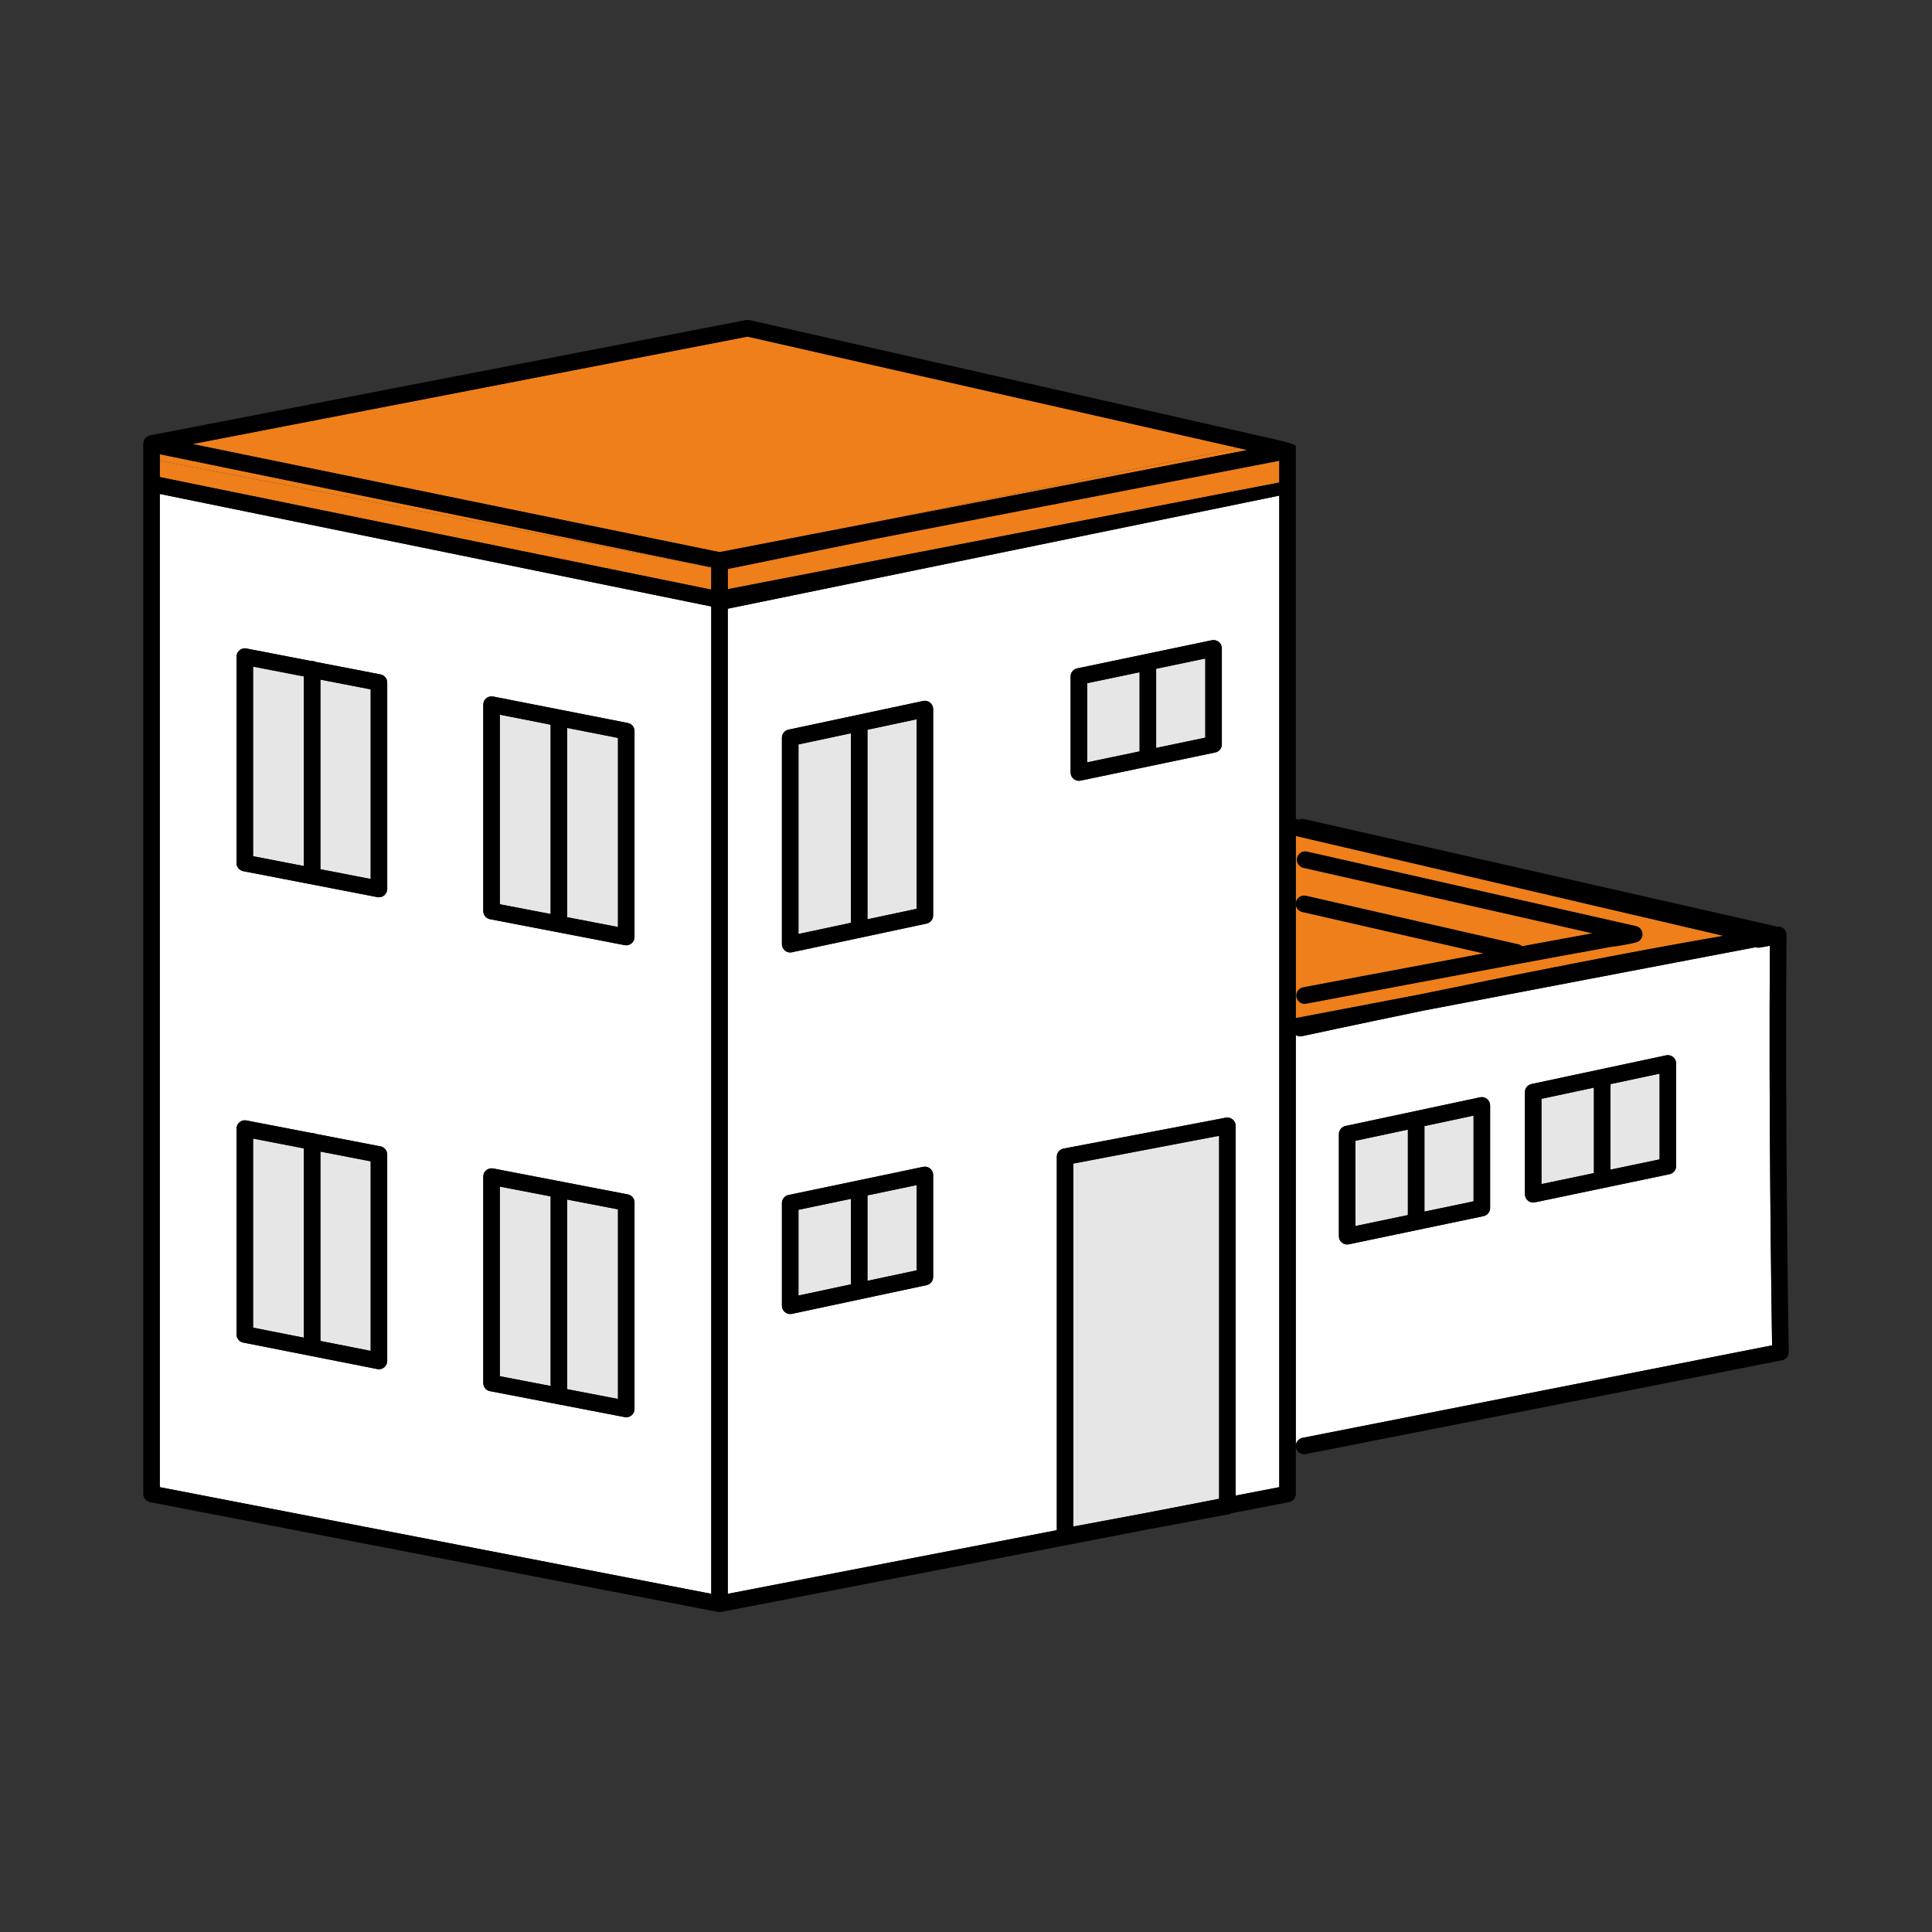
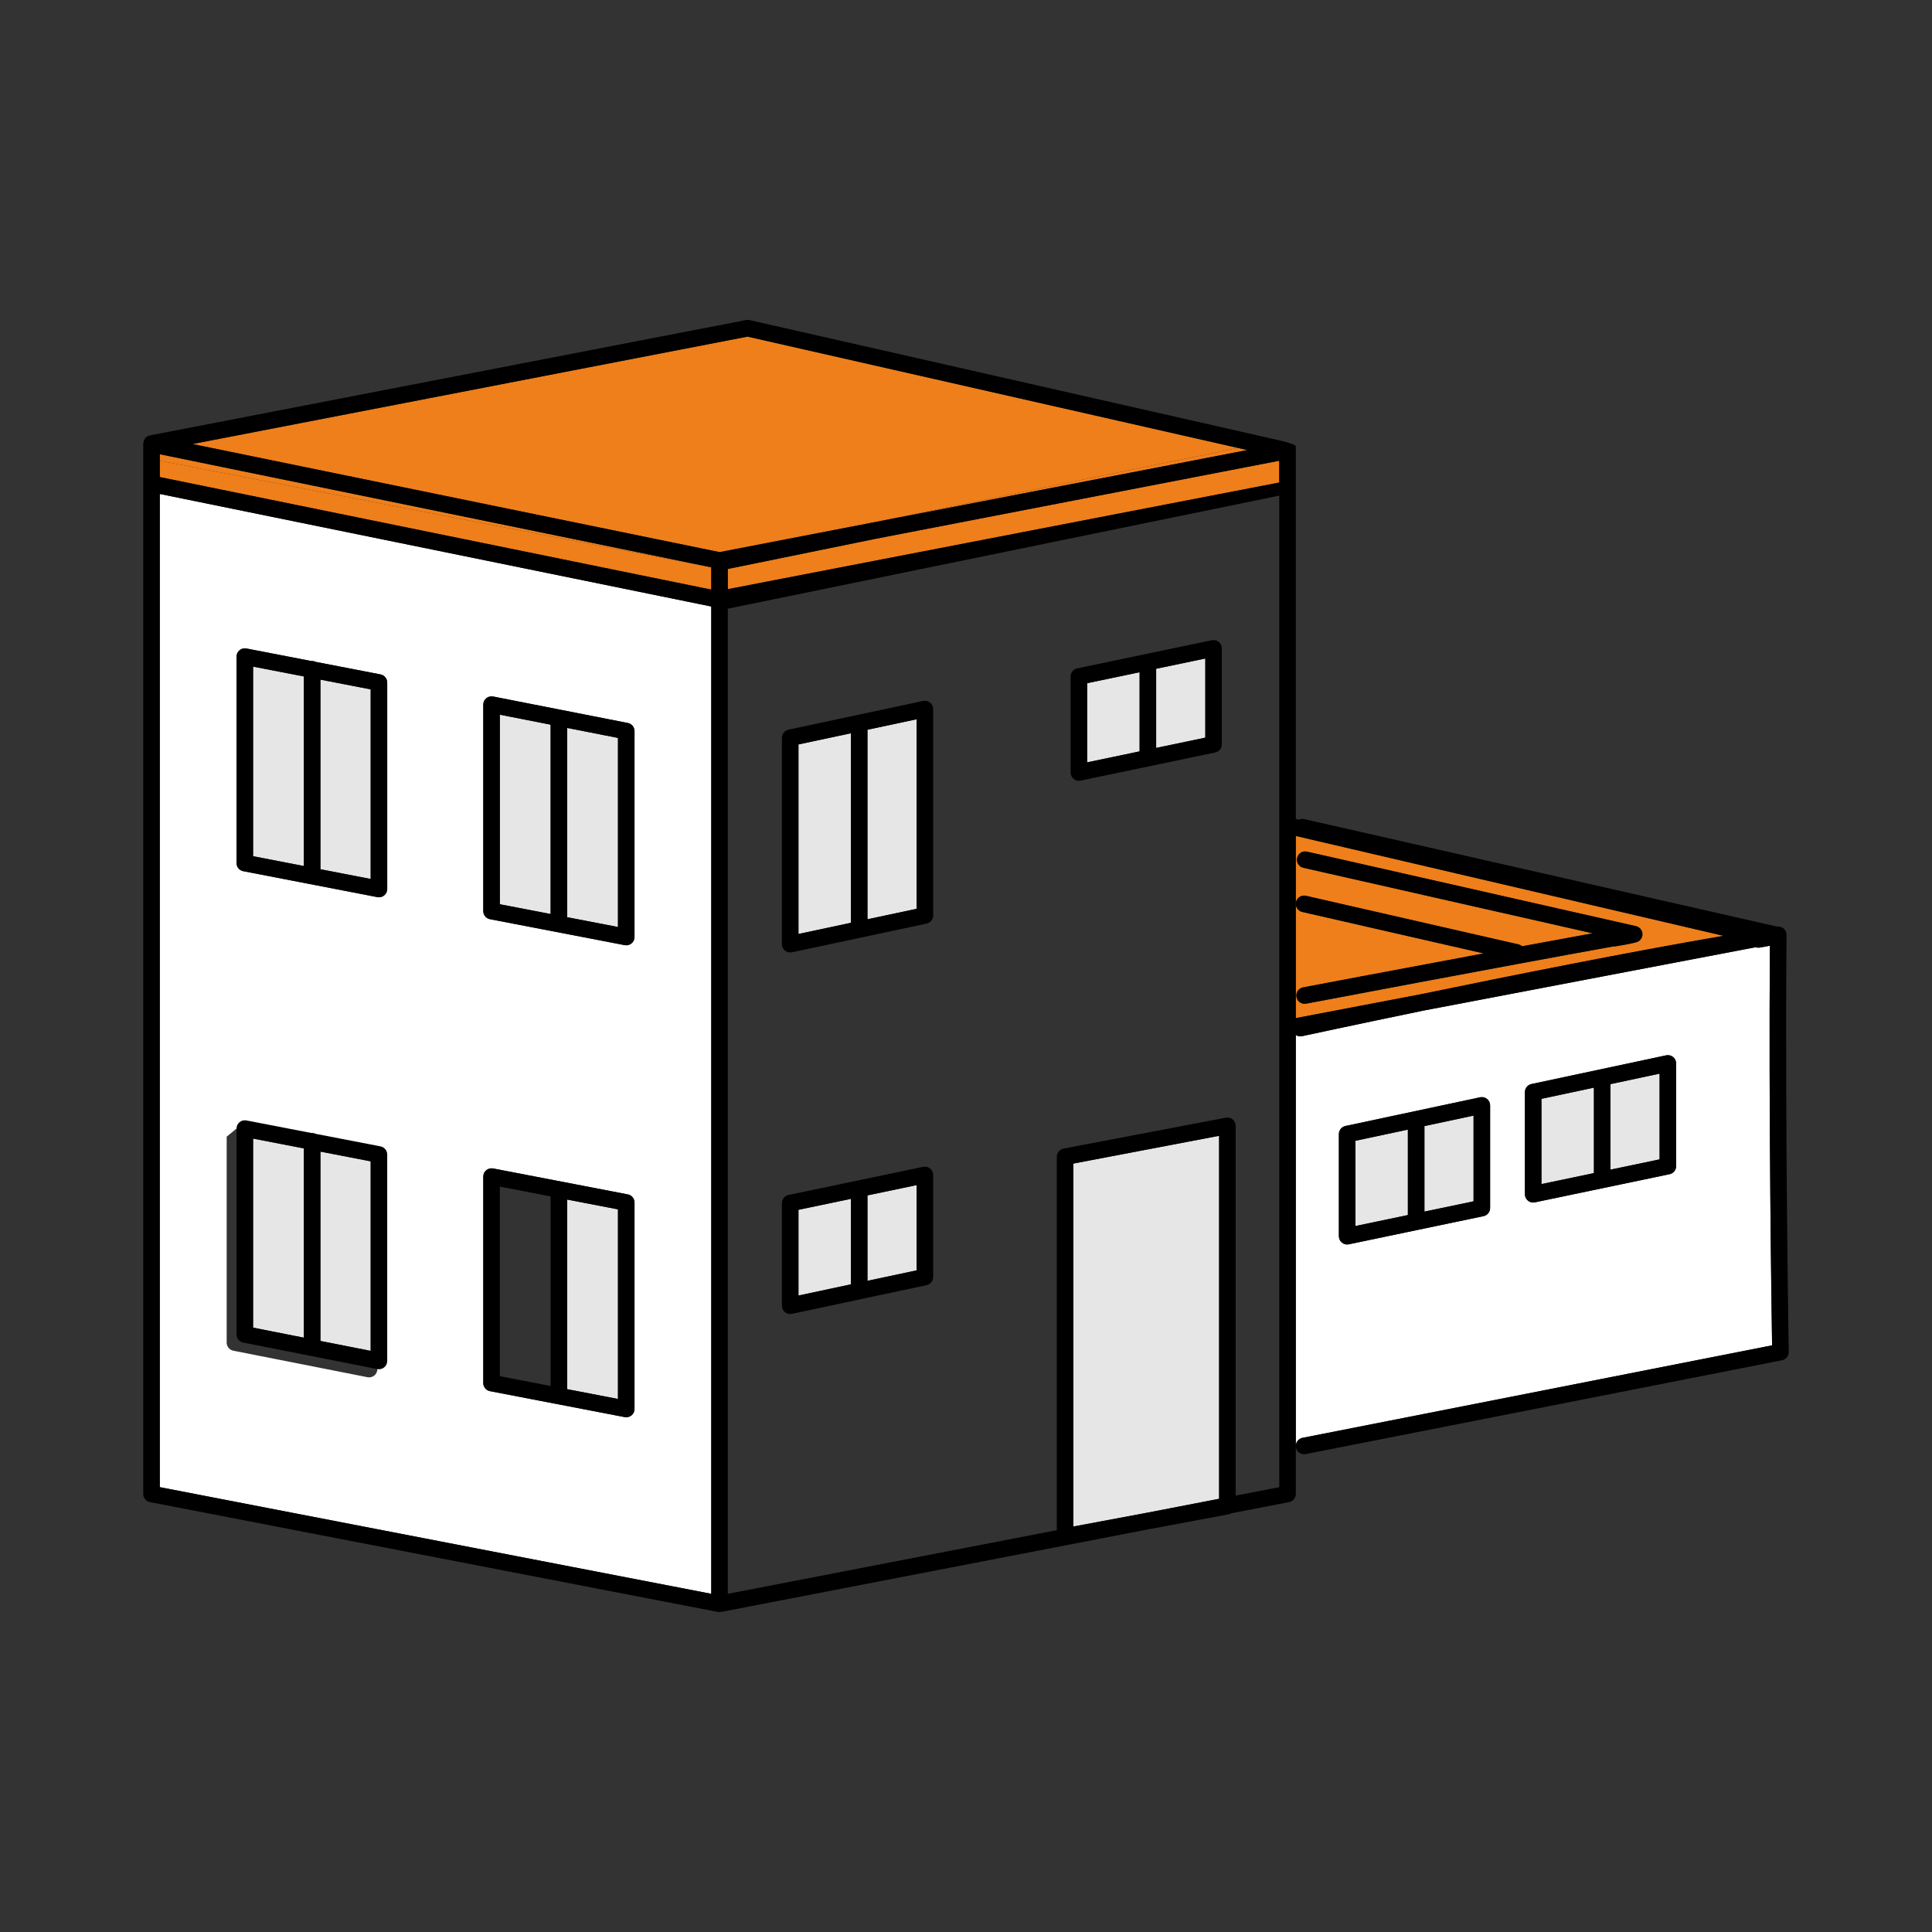
<svg xmlns="http://www.w3.org/2000/svg" id="Ebene_1" data-name="Ebene 1" width="350" height="350" viewBox="0 0 350 350">
  <rect x="0" y="0" width="350" height="350" fill="#333333" stroke="none" />
  <defs>
    <style>
      .cls-1 {
        fill: #e6e6e6;
      }

      .cls-2 {
        fill: #fff;
      }

      .cls-3 {
        fill: #ef7f1a;
      }
    </style>
  </defs>
-   <path class="cls-2" d="M28.95,269.411l99.9,19.32V109.874l-99.9-20.388v179.925ZM87.55,127.649c0-.449.201-.874.547-1.159.347-.284.802-.4,1.242-.313l12.211,2.402c.001 0.0.001 0.0.002 0l12.187,2.397c.703.138,1.21.755,1.21,1.472v37.3c0,.448-.2.872-.545,1.157-.271.224-.609.343-.955.343-.094,0-.19-.009-.284-.027l-24.4-4.7c-.706-.136-1.216-.754-1.216-1.473v-37.4ZM87.55,213.149c0-.448.2-.872.545-1.157.345-.284.8-.4,1.239-.316l24.4,4.7c.706.136,1.216.754,1.216,1.473v37.4c0,.448-.2.872-.545,1.157-.271.224-.609.343-.955.343-.094,0-.19-.009-.284-.027l-24.4-4.7c-.706-.136-1.216-.754-1.216-1.473v-37.4ZM42.85,118.95c0-.448.2-.872.545-1.157.345-.284.798-.402,1.239-.315l11.806,2.283c.037-.003.072-.011.109-.011.239,0,.461.061.662.16l11.723,2.267c.706.136,1.215.754,1.215,1.473v37.4c0,.448-.2.872-.545,1.157-.271.223-.609.343-.955.343-.095,0-.19-.009-.285-.027l-24.3-4.7c-.706-.136-1.215-.754-1.215-1.473v-37.4ZM42.85,204.45c0-.448.2-.872.545-1.157.345-.284.798-.402,1.239-.315l11.806,2.283c.037-.003.072-.011.109-.011.239,0,.461.061.662.16l11.723,2.267c.706.136,1.215.754,1.215,1.473v37.4c0,.449-.201.874-.548,1.159-.271.223-.608.341-.952.341-.097,0-.194-.009-.29-.028l-24.3-4.8c-.703-.139-1.21-.755-1.21-1.472v-37.3Z" />
-   <path class="cls-2" d="M131.85,288.732l59.6-11.526v-67.656c0-.72.512-1.339,1.22-1.474l29.4-5.6c.435-.084.893.033,1.236.318.345.285.544.709.544,1.156v66.99l7.9-1.528V89.788l-99.9,20.485v178.459ZM193.949,122.55c0-.71.498-1.323,1.193-1.468l24.4-5.1c.44-.094.901.019,1.253.304.351.285.554.712.554,1.164v17.4c0,.71-.498,1.323-1.193,1.468l-24.4,5.1c-.102.021-.204.032-.307.032-.342,0-.676-.117-.946-.336-.351-.285-.554-.712-.554-1.164v-17.4ZM141.65,133.649c0-.708.495-1.319,1.188-1.467l24.4-5.2c.442-.094.904.017,1.256.301.352.285.556.713.556,1.166v37.4c0,.708-.495,1.319-1.188,1.467l-24.4,5.2c-.103.022-.208.033-.312.033-.34,0-.674-.116-.944-.334-.352-.285-.556-.713-.556-1.166v-37.4ZM141.65,217.95c0-.71.498-1.323,1.193-1.468l24.4-5.1c.444-.094.903.019,1.253.304.351.285.554.712.554,1.164v18.5c0,.708-.495,1.319-1.188,1.467l-24.4,5.2c-.103.022-.208.033-.312.033-.34,0-.674-.116-.944-.334-.352-.285-.556-.713-.556-1.166v-18.6Z" />
+   <path class="cls-2" d="M28.95,269.411l99.9,19.32V109.874l-99.9-20.388v179.925ZM87.55,127.649c0-.449.201-.874.547-1.159.347-.284.802-.4,1.242-.313l12.211,2.402c.001 0.0.001 0.0.002 0l12.187,2.397c.703.138,1.21.755,1.21,1.472v37.3c0,.448-.2.872-.545,1.157-.271.224-.609.343-.955.343-.094,0-.19-.009-.284-.027l-24.4-4.7c-.706-.136-1.216-.754-1.216-1.473v-37.4ZM87.55,213.149c0-.448.2-.872.545-1.157.345-.284.8-.4,1.239-.316l24.4,4.7c.706.136,1.216.754,1.216,1.473v37.4c0,.448-.2.872-.545,1.157-.271.224-.609.343-.955.343-.094,0-.19-.009-.284-.027l-24.4-4.7c-.706-.136-1.216-.754-1.216-1.473v-37.4ZM42.85,118.95c0-.448.2-.872.545-1.157.345-.284.798-.402,1.239-.315l11.806,2.283c.037-.003.072-.011.109-.011.239,0,.461.061.662.16l11.723,2.267c.706.136,1.215.754,1.215,1.473v37.4c0,.448-.2.872-.545,1.157-.271.223-.609.343-.955.343-.095,0-.19-.009-.285-.027l-24.3-4.7c-.706-.136-1.215-.754-1.215-1.473v-37.4ZM42.85,204.45l11.806,2.283c.037-.003.072-.011.109-.011.239,0,.461.061.662.16l11.723,2.267c.706.136,1.215.754,1.215,1.473v37.4c0,.449-.201.874-.548,1.159-.271.223-.608.341-.952.341-.097,0-.194-.009-.29-.028l-24.3-4.8c-.703-.139-1.21-.755-1.21-1.472v-37.3Z" />
  <path class="cls-2" d="M320.634,171.322c-.804.159-1.771.344-1.98.357-.204.015-.4-.014-.582-.077-.076.012-.154.025-.23.037l-59.942,11.434c-12.703,2.625-21.805,4.591-22.032,4.64-.107.023-.214.035-.319.035-.291,0-.561-.101-.798-.252v74.438c.006-.697.5-1.317,1.21-1.458l85.07-16.758c-.111-7.022-.625-42.141-.397-72.398ZM269.949,218.849c0,.71-.498,1.323-1.193,1.468l-24.399,5.1c-.102.021-.204.032-.307.032-.342,0-.676-.117-.946-.336-.351-.285-.554-.712-.554-1.164v-18.5c0-.708.495-1.319,1.188-1.467l24.399-5.2c.44-.093.903.016,1.256.301.352.285.557.713.557,1.166v18.6ZM303.65,211.249c0,.71-.498,1.323-1.193,1.468l-24.399,5.1c-.102.021-.204.032-.307.032-.342,0-.676-.117-.946-.336-.351-.285-.554-.712-.554-1.164v-18.5c0-.708.495-1.319,1.188-1.467l24.399-5.2c.44-.093.903.016,1.256.301.352.285.557.713.557,1.166v18.6Z" />
  <polygon class="cls-3" points="131.85 103.074 131.85 106.732 231.75 87.412 231.75 83.467 158.687 97.597 131.85 103.074" />
  <path class="cls-3" d="M312.228,169.533l-77.478-18.093v32.996l22.567-4.305c16.088-3.325,37.937-7.703,54.911-10.598ZM236.348,181.85c-.706,0-1.335-.501-1.472-1.221-.154-.814.38-1.599,1.193-1.753.25-.048,16.067-3.05,32.715-6.151l-32.868-7.513c-.808-.185-1.312-.989-1.128-1.797.184-.807.986-1.31,1.796-1.128l38.5,8.8c.255.058.474.183.656.345,4.443-.823,8.798-1.624,12.783-2.35l-52.405-11.87c-.809-.183-1.315-.986-1.132-1.794.182-.807.985-1.315,1.794-1.131l59.58,13.495c.004.001.008.002.013.003l.008.002c.014.003.026.01.04.013.081.021.16.046.236.079.031.014.058.032.088.048.056.029.112.058.164.095.03.021.056.046.084.069.047.038.094.076.136.119.024.025.044.053.066.079.04.047.079.094.113.146.02.032.036.066.054.099.028.05.056.1.078.154.019.046.03.094.044.142.011.039.028.075.036.116.003.013.005.027.008.041v0c0.0.002 0.0.003.001.005 0.0.001 0.0.001 0.0.002v.001c.002.009.003.017.004.026.002,0,.001.001.001.002v.002s.001.001.001.002v.005c.001.002.001.002.001.002v.004s0,.001.001.002v.004c.002.012-.003.024-.001.036.018.153.015.31-.017.469-.002.009-.001.018-.003.027-.001.002-0.0.005-.001.007-.015.068-.054.123-.077.186-.035.093-.059.19-.111.274t-.001.001c-.001.002-.003.003-.004.005-.026.042-.064.071-.094.11-.063.082-.123.168-.202.235,0,0,.009.002-.002.001,0,.001-.001.001-.001.002-.008.007-.018.011-.027.018-.019.016-.041.026-.061.041-.099.073-.208.132-.325.179-.038.015-.075.03-.115.043-.03.009-.056.025-.086.032-1.25.312-2.492.519-3.692.72-.014.001-.014.002-.018.003-.13.022-.258.026-.382.015-20.773,3.753-55.315,10.309-55.685,10.379-.095.018-.19.027-.282.027Z" />
  <polygon class="cls-1" points="194.449 276.543 207.517 274.098 220.85 271.52 220.85 205.762 194.449 210.791 194.449 276.543" />
  <polygon class="cls-1" points="55.05 208.047 45.85 206.267 45.85 240.516 55.05 242.334 55.05 208.047" />
  <polygon class="cls-1" points="67.15 210.387 58.05 208.627 58.05 242.927 67.15 244.724 67.15 210.387" />
  <polygon class="cls-1" points="111.95 219.088 102.75 217.316 102.75 251.661 111.95 253.433 111.95 219.088" />
-   <polygon class="cls-1" points="99.75 216.738 90.55 214.966 90.55 249.311 99.75 251.083 99.75 216.738" />
  <polygon class="cls-1" points="154.15 217.183 144.65 219.168 144.65 234.696 154.15 232.672 154.15 217.183" />
  <polygon class="cls-1" points="166.05 214.695 157.15 216.555 157.15 232.032 166.05 230.136 166.05 214.695" />
  <polygon class="cls-3" points="224.275 81.15 135.425 60.982 34.873 80.441 130.358 100.02 158.111 94.653 224.275 81.15" />
  <polygon class="cls-3" points="225.957 81.532 224.275 81.15 158.111 94.653 225.957 81.532" />
  <polygon class="cls-1" points="55.05 122.547 45.85 120.767 45.85 155.112 55.05 156.891 55.05 122.547" />
  <polygon class="cls-1" points="67.15 124.887 58.05 123.127 58.05 157.471 67.15 159.232 67.15 124.887" />
  <polygon class="cls-1" points="99.75 131.283 90.55 129.473 90.55 163.811 99.75 165.583 99.75 131.283" />
  <polygon class="cls-1" points="111.95 133.683 102.75 131.873 102.75 166.161 111.95 167.933 111.95 133.683" />
  <polygon class="cls-1" points="166.05 130.303 157.15 132.2 157.15 166.532 166.05 164.636 166.05 130.303" />
  <polygon class="cls-1" points="154.15 132.839 144.65 134.863 144.65 169.196 154.15 167.172 154.15 132.839" />
  <polygon class="cls-1" points="206.449 121.783 196.949 123.768 196.949 138.104 206.449 136.118 206.449 121.783" />
  <polygon class="cls-1" points="218.35 119.295 209.449 121.156 209.449 135.491 218.35 133.631 218.35 119.295" />
  <polygon class="cls-1" points="291.75 211.891 300.65 210.031 300.65 194.503 291.75 196.399 291.75 211.891" />
  <polygon class="cls-1" points="279.25 214.503 288.75 212.518 288.75 197.039 279.25 199.063 279.25 214.503" />
  <polygon class="cls-1" points="245.55 222.103 255.05 220.118 255.05 204.639 245.55 206.663 245.55 222.103" />
  <polygon class="cls-1" points="258.05 219.491 266.949 217.631 266.949 202.103 258.05 203.999 258.05 219.491" />
  <polygon class="cls-3" points="28.95 86.425 128.85 106.812 128.85 102.787 28.95 83.467 28.95 86.425" />
  <polygon class="cls-3" points="28.95 83.467 128.85 102.787 128.85 102.773 28.95 82.288 28.95 83.467" />
  <path d="M44.059,243.221l24.3,4.8c.096.019.194.028.29.028.344,0,.682-.119.952-.341.347-.285.548-.71.548-1.159v-37.4c0-.719-.51-1.336-1.215-1.473l-11.723-2.267c-.2-.099-.423-.16-.662-.16-.037,0-.072.008-.109.011l-11.806-2.283c-.441-.086-.894.031-1.239.315-.345.285-.545.71-.545,1.157v37.3c0,.716.506,1.333,1.21,1.472ZM58.05,208.627l9.1,1.76v34.337l-9.1-1.798v-34.3ZM45.85,206.267l9.2,1.779v34.287l-9.2-1.818v-34.249Z" />
  <path d="M88.766,252.023l24.4,4.7c.094.018.19.027.284.027.346,0,.684-.12.955-.343.345-.285.545-.709.545-1.157v-37.4c0-.719-.51-1.337-1.216-1.473l-24.4-4.7c-.439-.084-.894.032-1.239.316-.345.285-.545.709-.545,1.157v37.4c0,.719.51,1.337,1.216,1.473ZM102.75,217.316l9.2,1.772v34.345l-9.2-1.772v-34.345ZM90.55,214.966l9.2,1.772v34.345l-9.2-1.772v-34.345Z" />
  <path d="M143.15,238.05c.104,0,.209-.011.312-.033l24.4-5.2c.692-.148,1.188-.759,1.188-1.467v-18.5c0-.452-.204-.879-.554-1.164-.35-.285-.809-.398-1.253-.304l-24.4,5.1c-.695.145-1.193.758-1.193,1.468v18.6c0,.453.205.881.556,1.166.27.218.604.334.944.334ZM157.15,216.555l8.9-1.86v15.44l-8.9,1.897v-15.477ZM144.65,219.168l9.5-1.986v15.489l-9.5,2.025v-15.528Z" />
  <path d="M292.696,171.429c.004-.001.004-.002.018-.003,1.2-.2,2.442-.407,3.692-.72.03-.007.057-.023.086-.032.04-.012.076-.027.115-.043.117-.047.226-.106.325-.179.02-.015.042-.025.061-.041.008-.007.019-.011.027-.018,0-.001.001-.001.001-.002.011.001.002-.001.002-.001.079-.068.139-.153.202-.235.03-.038.068-.068.094-.11.001-.002.003-.003.004-.005q.001,0,.001-.001c.052-.084.076-.181.111-.274.024-.064.062-.118.077-.186.001-.002 0-.005.001-.007.002-.009.002-.018.003-.027.032-.159.035-.316.017-.469-.001-.012.003-.024.001-.036v-.004q-.001-.002-.001-.002v-.004s0-.001-.001-.002v-.005c0-.001-.001-.002-.001-.002v-.002c0-.002.001-.002-.001-.002-.001-.009-.002-.017-.004-.026v-.001s0-.001-0-.002c-0-.002-0-.003-.001-.005v-0c-.003-.014-.005-.027-.008-.041-.008-.041-.025-.077-.036-.116-.014-.048-.026-.096-.044-.142-.022-.054-.05-.103-.078-.154-.018-.033-.034-.067-.054-.099-.034-.052-.073-.099-.113-.146-.022-.026-.042-.054-.066-.079-.042-.043-.089-.081-.136-.119-.028-.023-.054-.048-.084-.069-.052-.036-.108-.065-.164-.095-.029-.015-.057-.034-.088-.048-.076-.033-.155-.058-.236-.079-.014-.004-.026-.01-.04-.013l-.008-.002c-.004-.001-.008-.002-.013-.003l-59.58-13.495c-.809-.184-1.612.324-1.794,1.131-.183.808.323,1.611,1.132,1.794l52.405,11.87c-3.985.726-8.34,1.527-12.783,2.35-.182-.162-.402-.287-.656-.345l-38.5-8.8c-.81-.182-1.612.321-1.796,1.128-.185.808.32,1.612,1.128,1.797l32.868,7.513c-16.648,3.102-32.465,6.104-32.715,6.151-.814.154-1.348.94-1.193,1.753.137.719.766,1.221,1.472,1.221.093,0,.188-.009.282-.027.369-.07,34.911-6.627,55.685-10.379.124.012.252.007.382-.015Z" />
  <path d="M44.065,157.822l24.3,4.7c.095.019.19.027.285.027.345,0,.684-.12.955-.343.345-.285.545-.71.545-1.157v-37.4c0-.719-.51-1.336-1.215-1.473l-11.723-2.267c-.2-.099-.423-.16-.662-.16-.037,0-.072.008-.109.011l-11.806-2.283c-.441-.087-.894.031-1.239.315-.345.285-.545.71-.545,1.157v37.4c0,.719.51,1.336,1.215,1.473ZM58.05,123.127l9.1,1.76v34.345l-9.1-1.76v-34.344ZM45.85,120.767l9.2,1.779v34.344l-9.2-1.78v-34.344Z" />
  <path d="M88.766,166.523l24.4,4.7c.094.018.19.027.284.027.346,0,.684-.12.955-.343.345-.285.545-.709.545-1.157v-37.3c0-.717-.507-1.333-1.21-1.472l-12.187-2.397c-.001-0-.001-0-.002-0l-12.211-2.402c-.44-.087-.895.029-1.242.313-.347.285-.547.71-.547,1.159v37.4c0,.719.51,1.337,1.216,1.473ZM102.75,131.873l9.2,1.81v34.249l-9.2-1.772v-34.288ZM90.55,129.473l9.2,1.81v34.3l-9.2-1.772v-34.338Z" />
  <path d="M143.15,172.55c.104,0,.209-.011.312-.033l24.4-5.2c.692-.148,1.188-.759,1.188-1.467v-37.4c0-.453-.205-.881-.556-1.166-.352-.285-.815-.395-1.256-.301l-24.4,5.2c-.692.148-1.188.759-1.188,1.467v37.4c0,.453.205.881.556,1.166.27.218.604.334.944.334ZM157.15,132.2l8.9-1.897v34.333l-8.9,1.897v-34.333ZM144.65,134.863l9.5-2.024v34.333l-9.5,2.025v-34.333Z" />
  <path d="M195.449,141.45c.102,0,.205-.01.307-.032l24.4-5.1c.695-.145,1.193-.758,1.193-1.468v-17.4c0-.452-.203-.879-.554-1.164-.352-.285-.814-.398-1.253-.304l-24.4,5.1c-.695.145-1.193.758-1.193,1.468v17.4c0,.452.203.879.554,1.164.271.219.605.336.946.336ZM209.449,121.156l8.9-1.86v14.335l-8.9,1.86v-14.335ZM196.949,123.768l9.5-1.986v14.335l-9.5,1.986v-14.335Z" />
  <path d="M301.837,191.182l-24.399,5.2c-.692.148-1.188.759-1.188,1.467v18.5c0,.452.203.879.554,1.164.271.219.605.336.946.336.102,0,.205-.01.307-.032l24.399-5.1c.695-.145,1.193-.758,1.193-1.468v-18.6c0-.453-.204-.881-.557-1.166-.352-.285-.815-.394-1.256-.301ZM288.75,212.518l-9.5,1.986v-15.44l9.5-2.025v15.479ZM300.65,210.031l-8.899,1.86v-15.491l8.899-1.897v15.528Z" />
  <path d="M268.137,198.782l-24.399,5.2c-.692.148-1.188.759-1.188,1.467v18.5c0,.452.203.879.554,1.164.271.219.605.336.946.336.102,0,.205-.01.307-.032l24.399-5.1c.695-.145,1.193-.758,1.193-1.468v-18.6c0-.453-.204-.881-.557-1.166-.352-.286-.815-.395-1.256-.301ZM255.05,220.118l-9.5,1.986v-15.44l9.5-2.025v15.479ZM266.949,217.631l-8.899,1.86v-15.491l8.899-1.897v15.528Z" />
  <path d="M323.648,169.507c0-.004.001-.007.001-.011,0-.003-.001-.006-.001-.009 0-.007-0-.013-0-.02 0-.035.001-.07.001-.105.007-.829-.658-1.506-1.487-1.513-.071-.001-.138.01-.206.018l-85.674-19.48c-.338-.076-.671-.028-.961.106l-.571-.133v-67.51c0-.45-3.338-1.156-3.338-1.156l-95.63-21.707c-.202-.046-.412-.048-.617-.01l-108,20.9c-.618.12-1.064.616-1.17,1.219-.005.027-.011.053-.014.08-.007.059-.031.113-.031.173v190.3c0,.719.51,1.336,1.215,1.473l102.9,19.9c.092.018.184.026.275.026.003,0,.005.001.008.001.094,0,.19-.009.286-.028l77.407-14.97,14.584-2.728c.179-.034.345-.099.494-.188l10.416-2.014c.002-.001.004-.002.007-.002.07-.014.135-.037.2-.06.029-.01.06-.015.088-.027.046-.019.087-.047.131-.07.106-.058.205-.126.295-.205.09-.079.17-.169.237-.268.031-.045.053-.096.078-.144.019-.037.043-.071.059-.109.015-.034.022-.072.034-.107.019-.057.041-.113.054-.173.006-.028.005-.058.009-.086.01-.07.021-.14.021-.212,0-.003.001-.005.001-.008v-8.71c-.001.099.008.2.028.301.141.715.768,1.21,1.47,1.21.097,0,.194-.009.292-.029l86.3-17c.713-.14,1.222-.771,1.21-1.497-.007-.411-.694-41.458-.402-75.417ZM128.85,288.732l-99.9-19.32V89.486l99.9,20.388v178.858ZM128.85,102.787v4.025l-99.9-20.388v-4.136l99.9,20.485v.014ZM130.358,100.02l-95.485-19.58,100.553-19.458,88.85,20.168,1.682.382-67.846,13.121-27.753,5.367ZM220.85,271.52l-13.332,2.578-13.068,2.445v-65.752l26.4-5.029v65.758ZM231.75,149.55v119.862l-7.9,1.528v-66.99c0-.447-.199-.871-.544-1.156-.344-.285-.802-.401-1.236-.318l-29.4,5.6c-.708.135-1.22.753-1.22,1.474v67.656l-59.6,11.526V110.273l99.9-20.485v59.761ZM231.75,87.412l-99.9,19.32v-3.658l26.837-5.477,73.063-14.13v3.944ZM234.75,151.44l77.478,18.093c-16.974,2.895-38.823,7.274-54.911,10.598l-22.567,4.305v-32.996ZM235.96,260.478c-.71.14-1.204.76-1.21,1.458v-74.438c.237.152.507.252.798.252.105,0,.212-.011.319-.035.227-.049,9.329-2.015,22.032-4.64l59.942-11.434c.076-.012.154-.025.23-.037.182.062.378.092.582.077.21-.013,1.177-.199,1.98-.357-.229,30.257.286,65.376.397,72.398l-85.07,16.758Z" />
</svg>